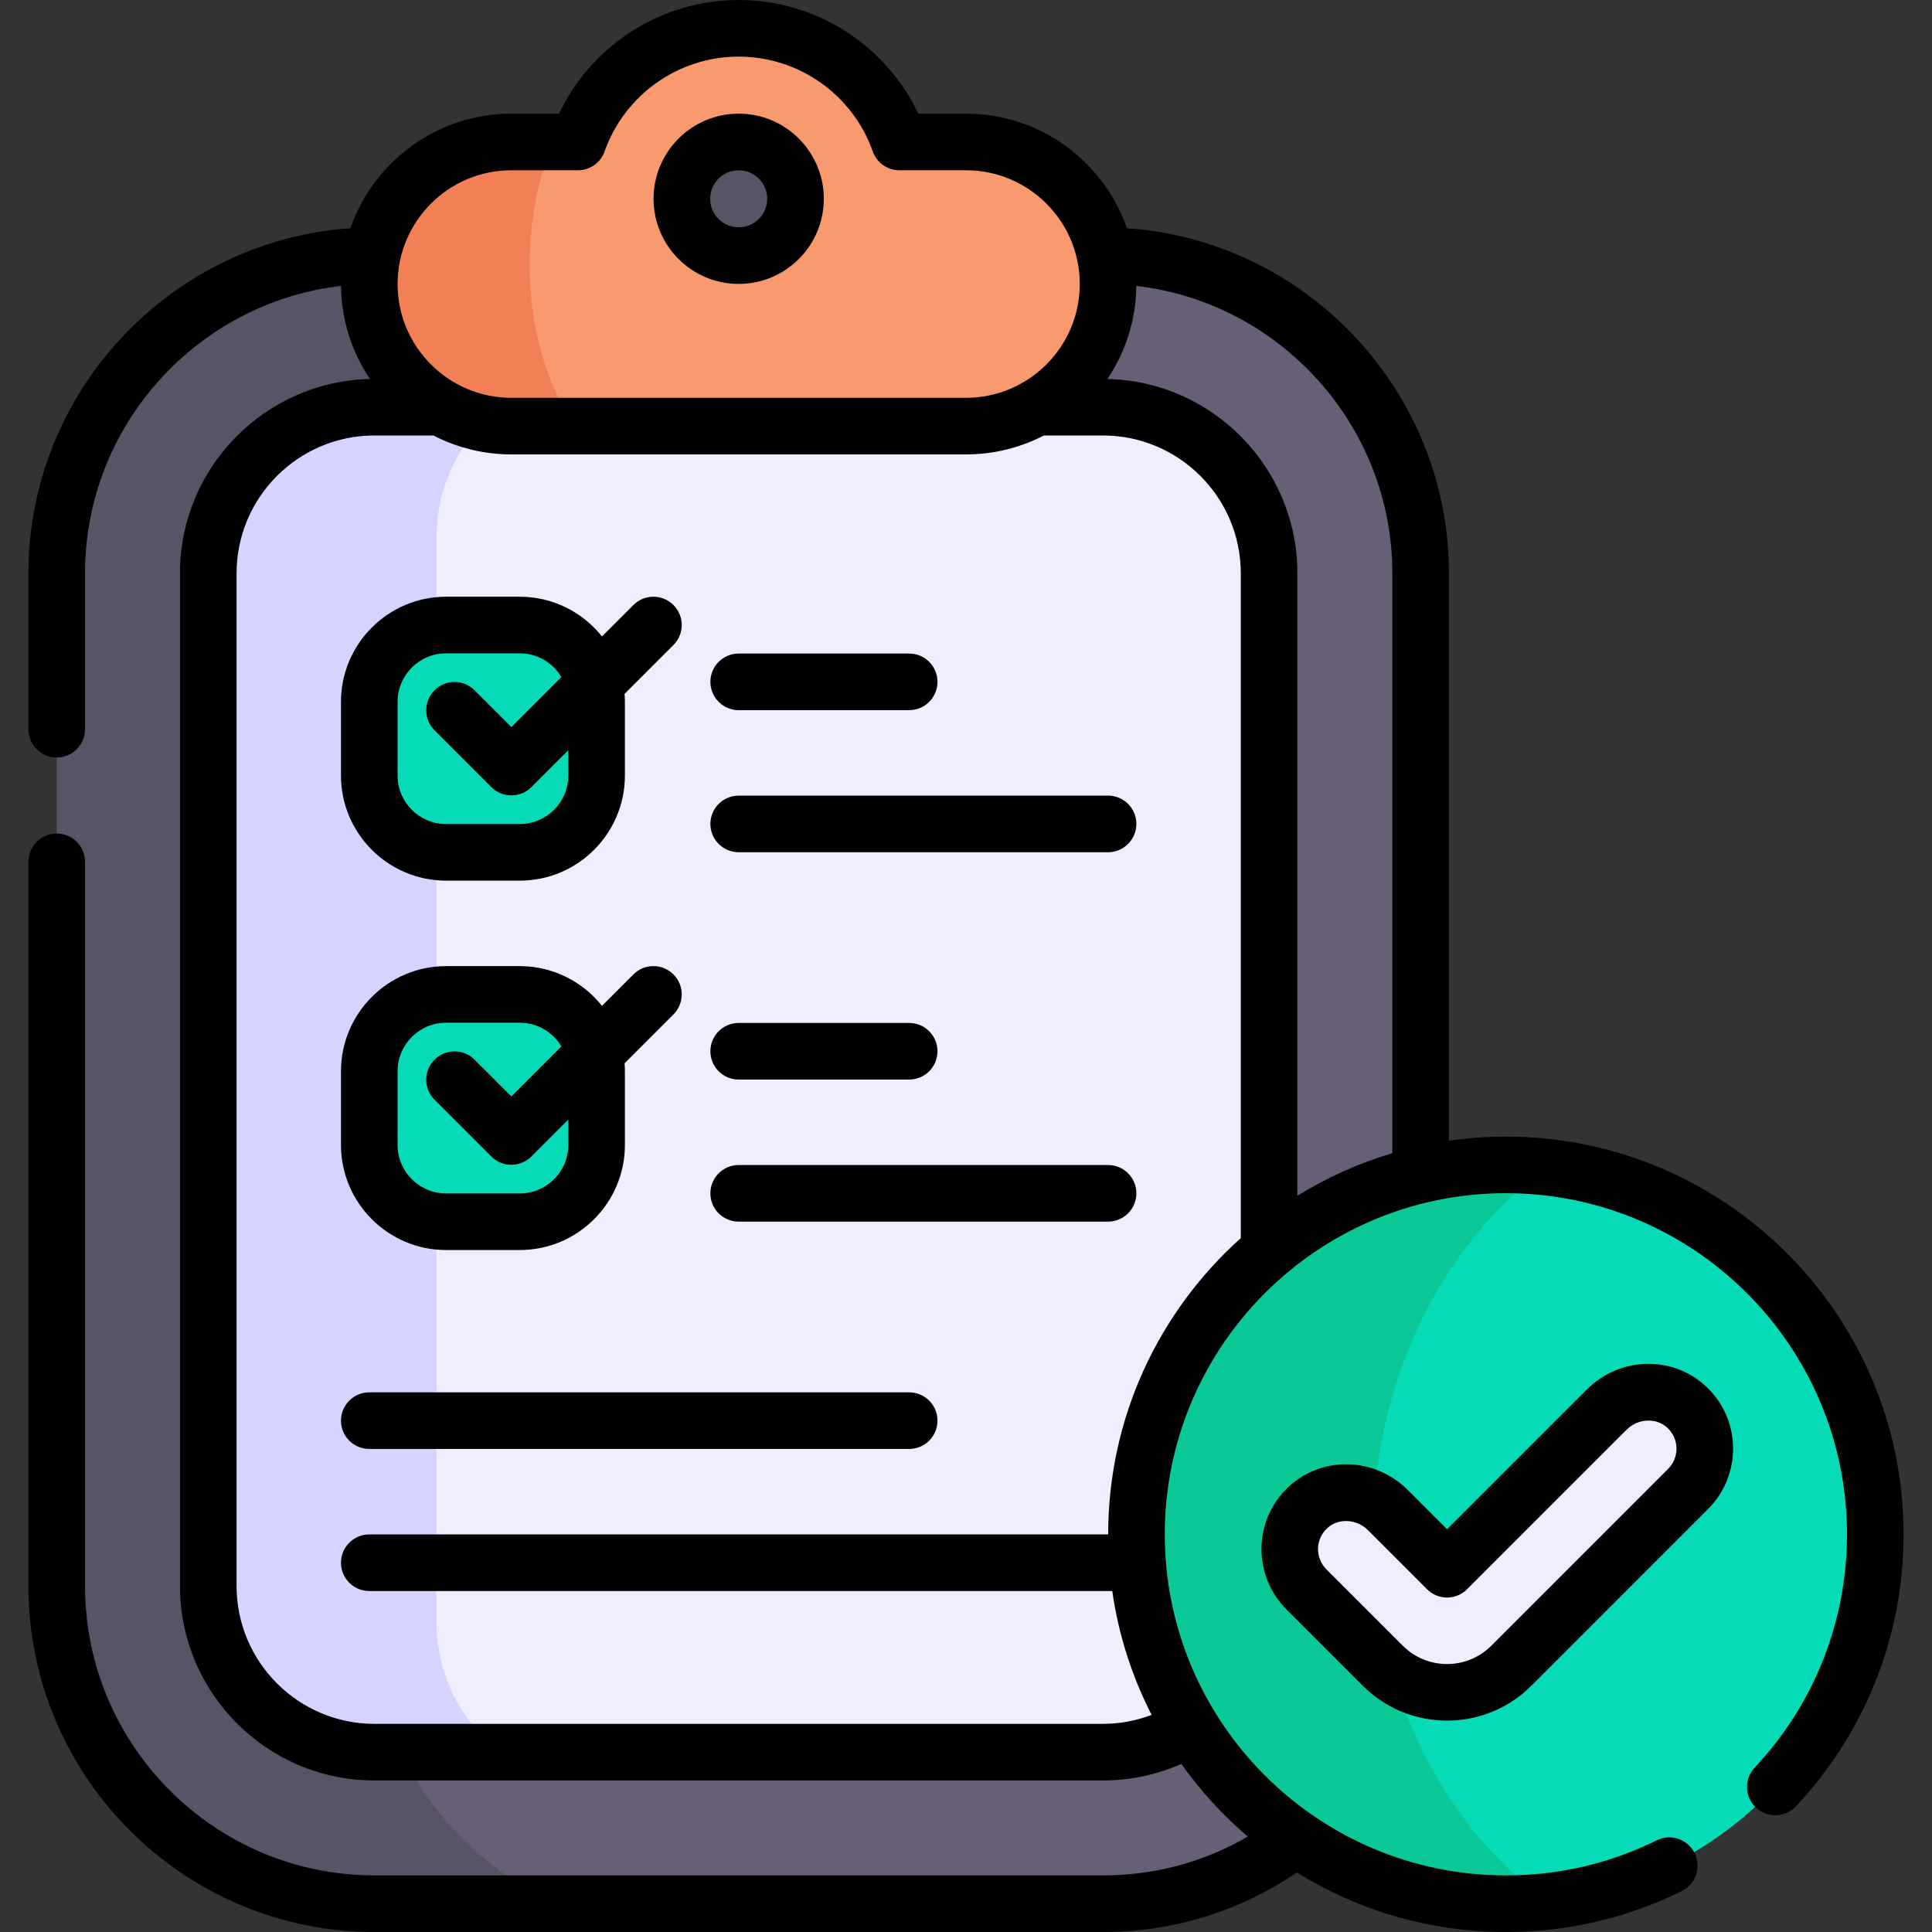
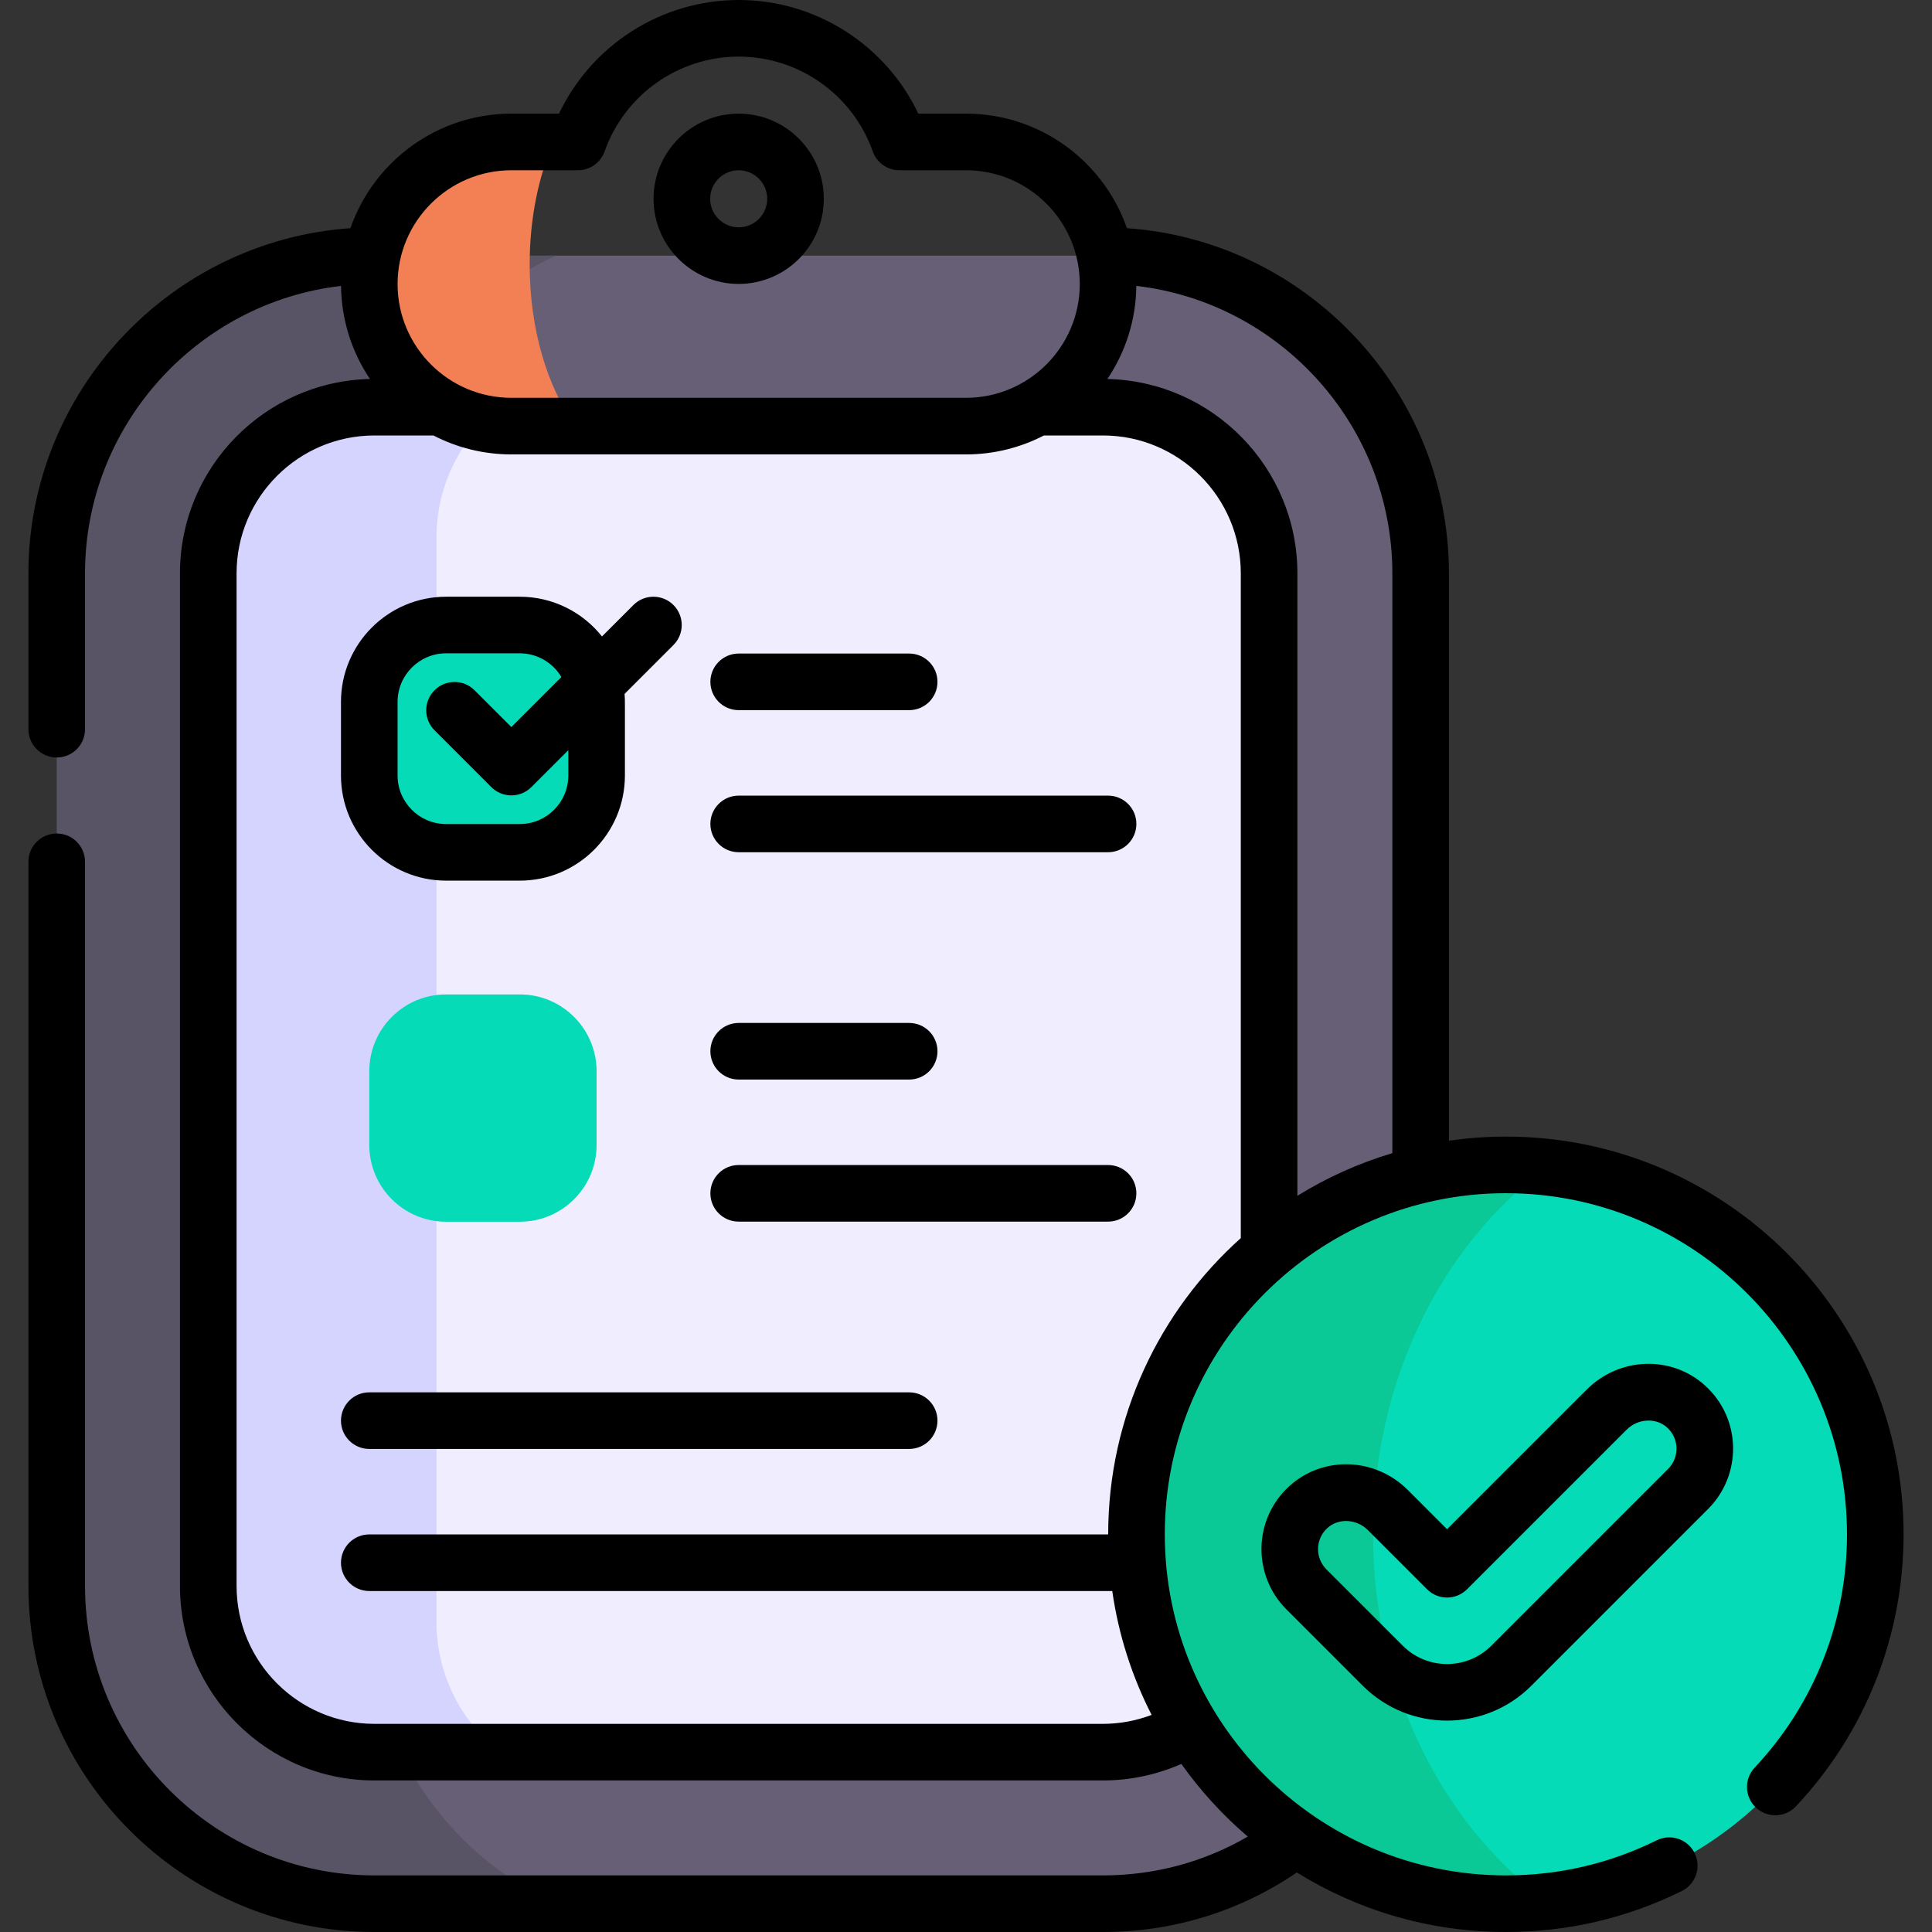
<svg xmlns="http://www.w3.org/2000/svg" id="Capa_1" viewBox="0 0 512 512">
  <rect x="0" y="0" width="512" height="512" fill="#333333" stroke="none" />
  <g>
    <g>
      <g>
        <g>
          <g>
            <g>
              <path d="m376.485 420.161v-268.069c0-46.579-37.76-84.339-84.339-84.339h-144.79c-58.528 0-76.099 42.651-76.099 76.799v283.15c0 34.148 17.571 76.799 76.099 76.799h144.79c46.579-.001 84.339-37.761 84.339-84.34z" fill="#665f75" />
              <path d="m97.864 427.701v-283.15c0-34.148 20.306-63.534 49.492-76.799h-47.986c-46.579 0-84.339 37.76-84.339 84.339v268.069c0 46.579 37.76 84.339 84.339 84.339h47.986c-29.186-13.264-49.492-42.65-49.492-76.798z" fill="#585465" />
              <path d="m336.323 420.161v-268.079c0-24.399-19.779-44.178-44.178-44.178h-159.709c-25.787 0-38.622 20.596-38.622 34.639v287.156c0 14.044 12.42 34.639 38.622 34.639h159.709c24.399 0 44.178-19.779 44.178-44.177z" fill="#f0edff" />
              <path d="m115.66 429.699v-287.156c0-14.044 6.561-26.548 16.776-34.639h-33.066c-24.399 0-44.178 19.779-44.178 44.178v268.079c0 24.399 19.779 44.178 44.178 44.178h33.067c-10.216-8.092-16.777-20.596-16.777-34.64z" fill="#d5d4ff" />
-               <path d="m292.898 67.753c-3.474-17.139-18.61-30.132-36.898-30.132h-12.622c-2.926 0-5.56-1.709-6.818-4.35-11.97-25.122-43.374-33.385-66.063-18.044-6.658 4.501-12.055 10.727-15.541 18.044-1.259 2.642-3.892 4.35-6.818 4.35h-1.455c-32.419 5.522-27.734 74.132 5.891 75.303h103.426c23.704 0 41.646-21.722 36.898-45.171z" fill="#f9996e" />
              <path d="m146.682 37.621h-11.167c-18.223 0-33.414 12.942-36.898 30.131-4.746 23.442 13.172 45.172 36.898 45.172h17.058c-7.442-10.093-12.206-25.529-12.206-42.839.001-12.143 2.348-23.361 6.315-32.464z" fill="#f38054" />
-               <circle cx="195.758" cy="52.682" fill="#585465" r="15.061" />
              <path d="m496.97 406.606c0-50.225-37.929-91.853-86.984-97.287-100.674.003-100.67 194.576.005 194.573 49.115-5.438 86.979-47.134 86.979-97.286z" fill="#05dbb7" />
              <path d="m363.884 406.606c0-40.896 18.365-76.986 46.102-97.287-3.582-.397-7.22-.607-10.91-.607-54.308 0-97.894 44.083-97.894 97.894 0 53.891 43.667 97.894 97.894 97.894 3.692 0 7.332-.211 10.915-.607-27.721-20.284-46.107-56.345-46.107-97.287z" fill="#0bc997" />
-               <path d="m446.848 372.76c6.406 5.833 6.576 15.753.532 21.808-12.454 12.454-38.24 38.24-46.879 46.879-9.398 9.398-24.639 9.398-34.037 0-27.766-27.753-18.19-18.181-20.262-20.251-6.044-6.054-5.874-15.974.532-21.808 5.994-5.452 15.342-4.93 21.075.803l15.673 15.673 42.29-42.29c5.744-5.744 15.082-6.266 21.076-.814z" fill="#f0edff" />
              <g fill="#05dbb7">
                <path d="m157.544 279.153c.371 1.516.562 3.113.562 4.739v19.519c0 11.245-9.117 20.362-20.362 20.362h-19.519c-11.245 0-20.362-9.117-20.362-20.362v-19.519c0-11.245 9.117-20.362 20.362-20.362h19.519c9.619 0 17.671 6.667 19.8 15.623z" />
                <path d="m157.544 181.259c.371 1.516.562 3.113.562 4.739v19.519c0 11.245-9.117 20.362-20.362 20.362h-19.519c-11.245 0-20.362-9.117-20.362-20.362v-19.519c0-11.245 9.117-20.362 20.362-20.362h19.519c9.619 0 17.671 6.667 19.8 15.623z" />
              </g>
            </g>
          </g>
        </g>
      </g>
    </g>
    <g>
      <path d="m399.076 301.212c-5.124 0-10.161.375-15.092 1.085v-150.356c0-48.293-37.784-88.181-85.336-91.465-6.14-17.649-22.933-30.355-42.648-30.355h-12.632c-8.638-18.216-27.145-30.121-47.61-30.121s-38.973 11.905-47.61 30.121h-12.632c-19.715 0-36.509 12.706-42.65 30.355-47.551 3.284-85.336 43.172-85.336 91.465v41.306c0 4.143 3.357 7.5 7.5 7.5s7.5-3.357 7.5-7.5v-41.306c0-39.191 29.751-71.758 67.846-76.171.1 9.118 2.907 17.598 7.667 24.664-27.87.635-50.351 23.487-50.351 51.507v268.359c0 28.418 23.119 51.538 51.537 51.538h193.057c7.199 0 14.267-1.502 20.783-4.382 5.055 7.124 10.975 13.593 17.601 19.259-11.6 6.75-24.694 10.285-38.384 10.285h-193.057c-42.292 0-76.699-34.407-76.699-76.699v-191.912c0-4.143-3.357-7.5-7.5-7.5s-7.5 3.357-7.5 7.5v191.912c0 50.563 41.136 91.699 91.699 91.699h193.057c18.566 0 36.217-5.447 51.391-15.773 16.108 9.993 35.09 15.773 55.399 15.773 16.366 0 32.051-3.653 46.618-10.857 3.714-1.836 5.234-6.334 3.398-10.047-1.835-3.713-6.33-5.233-10.048-3.398-12.481 6.173-25.93 9.303-39.969 9.303-49.844 0-90.395-40.551-90.395-90.394 0-49.844 40.551-90.395 90.395-90.395 49.843 0 90.394 40.551 90.394 90.395 0 23.071-8.688 45.028-24.464 61.824-2.836 3.02-2.687 7.766.332 10.602 3.021 2.836 7.768 2.688 10.602-.332 18.398-19.589 28.53-45.192 28.53-72.094.001-58.116-47.279-105.395-105.393-105.395zm-30.092-149.271v153.655c-8.939 2.668-17.384 6.491-25.161 11.298v-164.953c0-28.021-22.481-50.873-50.352-51.507 4.76-7.066 7.568-15.545 7.667-24.664 38.096 4.413 67.846 36.981 67.846 76.171zm-233.468-106.82h17.641c3.179 0 6.012-2.003 7.071-5 5.312-15.025 19.59-25.121 35.53-25.121s30.218 10.096 35.53 25.121c1.06 2.997 3.893 5 7.071 5h17.641c16.626 0 30.151 13.525 30.151 30.151s-13.525 30.152-30.151 30.152h-120.484c-16.626 0-30.152-13.525-30.152-30.151s13.526-30.152 30.152-30.152zm158.166 361.485v.03h-195.819c-4.143 0-7.5 3.357-7.5 7.5s3.357 7.5 7.5 7.5h196.895c1.673 11.664 5.256 22.719 10.432 32.831-4.1 1.553-8.464 2.371-12.904 2.371h-193.057c-20.146 0-36.537-16.391-36.537-36.538v-268.359c0-20.146 16.391-36.537 36.537-36.537h15.635c6.194 3.2 13.212 5.02 20.651 5.02h120.485c7.439 0 14.457-1.82 20.65-5.02h15.636c20.146 0 36.537 16.391 36.537 36.537v176.172c-21.554 19.312-35.141 47.344-35.141 78.493z" />
      <path d="m451.895 367.212c-8.918-8.11-22.72-7.646-31.425 1.058l-36.986 36.987-10.37-10.369c-8.7-8.702-22.503-9.164-31.428-1.046-9.75 8.879-9.683 23.744-.786 32.655l.183.183.011.011.133.133.002-.002c17.73 17.73 10.44 10.438 19.934 19.929 12.309 12.307 32.333 12.308 44.645 0l46.882-46.883c8.917-8.937 8.93-23.799-.795-32.656zm-9.819 22.053-46.877 46.878c-6.461 6.459-16.972 6.46-23.433-.001-25.02-25.008-18.755-18.745-20.229-20.219-3.098-3.098-2.962-8.069.243-10.987 2.937-2.67 7.747-2.42 10.726.559l15.674 15.673c2.928 2.928 7.677 2.928 10.606 0l42.29-42.29c2.981-2.982 7.793-3.236 10.721-.572 3.261 2.968 3.286 7.948.279 10.959z" />
      <path d="m195.758 75.242c12.439 0 22.561-10.121 22.561-22.561s-10.121-22.561-22.561-22.561-22.561 10.121-22.561 22.561 10.121 22.561 22.561 22.561zm0-30.121c4.169 0 7.561 3.392 7.561 7.561s-3.392 7.561-7.561 7.561-7.561-3.392-7.561-7.561 3.392-7.561 7.561-7.561z" />
      <path d="m118.226 233.379h19.519c15.363 0 27.862-12.499 27.862-27.862-.034-20.391.074-19.473-.088-21.625l12.951-12.951c2.93-2.929 2.93-7.678.001-10.606s-7.678-2.93-10.606-.001l-8.331 8.331c-5.109-6.409-12.975-10.527-21.789-10.527h-19.519c-15.363 0-27.862 12.499-27.862 27.861v19.519c-.001 15.362 12.498 27.861 27.862 27.861zm-12.863-47.381c0-7.092 5.77-12.861 12.862-12.861h19.519c4.687 0 8.784 2.528 11.033 6.284l-13.261 13.261-9.759-9.758c-2.928-2.928-7.677-2.929-10.606.001-2.929 2.929-2.929 7.678.001 10.606l15.062 15.061c2.929 2.929 7.677 2.928 10.606 0l9.787-9.787v6.712c0 7.093-5.77 12.862-12.862 12.862h-19.519c-7.093 0-12.862-5.77-12.862-12.862v-19.519z" />
      <path d="m293.651 210.849h-97.894c-4.143 0-7.5 3.357-7.5 7.5s3.357 7.5 7.5 7.5h97.894c4.143 0 7.5-3.357 7.5-7.5s-3.357-7.5-7.5-7.5z" />
      <path d="m195.758 188.197h45.182c4.143 0 7.5-3.357 7.5-7.5s-3.357-7.5-7.5-7.5h-45.182c-4.143 0-7.5 3.357-7.5 7.5s3.357 7.5 7.5 7.5z" />
-       <path d="m118.226 331.272h19.519c15.363 0 27.862-12.499 27.862-27.861-.034-20.392.074-19.473-.088-21.625l12.952-12.952c2.929-2.93 2.929-7.678 0-10.607-2.93-2.928-7.678-2.928-10.607 0l-8.33 8.331c-5.109-6.408-12.975-10.527-21.789-10.527h-19.519c-15.363 0-27.862 12.499-27.862 27.862v19.519c-.001 15.361 12.498 27.86 27.862 27.86zm-12.863-47.379c0-7.093 5.77-12.862 12.862-12.862h19.519c4.687 0 8.784 2.528 11.032 6.284l-13.261 13.261-9.759-9.758c-2.928-2.928-7.677-2.929-10.606.001-2.929 2.929-2.929 7.678.001 10.606l15.062 15.061c2.929 2.929 7.677 2.928 10.606 0l9.787-9.787v6.713c0 7.092-5.77 12.861-12.862 12.861h-19.519c-7.093 0-12.862-5.77-12.862-12.861z" />
      <path d="m293.651 308.742h-97.894c-4.143 0-7.5 3.357-7.5 7.5s3.357 7.5 7.5 7.5h97.894c4.143 0 7.5-3.357 7.5-7.5s-3.357-7.5-7.5-7.5z" />
      <path d="m195.758 286.091h45.182c4.143 0 7.5-3.357 7.5-7.5s-3.357-7.5-7.5-7.5h-45.182c-4.143 0-7.5 3.357-7.5 7.5s3.357 7.5 7.5 7.5z" />
      <path d="m240.939 368.985h-143.076c-4.143 0-7.5 3.357-7.5 7.5s3.357 7.5 7.5 7.5h143.076c4.143 0 7.5-3.357 7.5-7.5s-3.357-7.5-7.5-7.5z" />
    </g>
  </g>
  <g />
  <g />
  <g />
  <g />
  <g />
  <g />
  <g />
  <g />
  <g />
  <g />
  <g />
  <g />
  <g />
  <g />
  <g />
</svg>